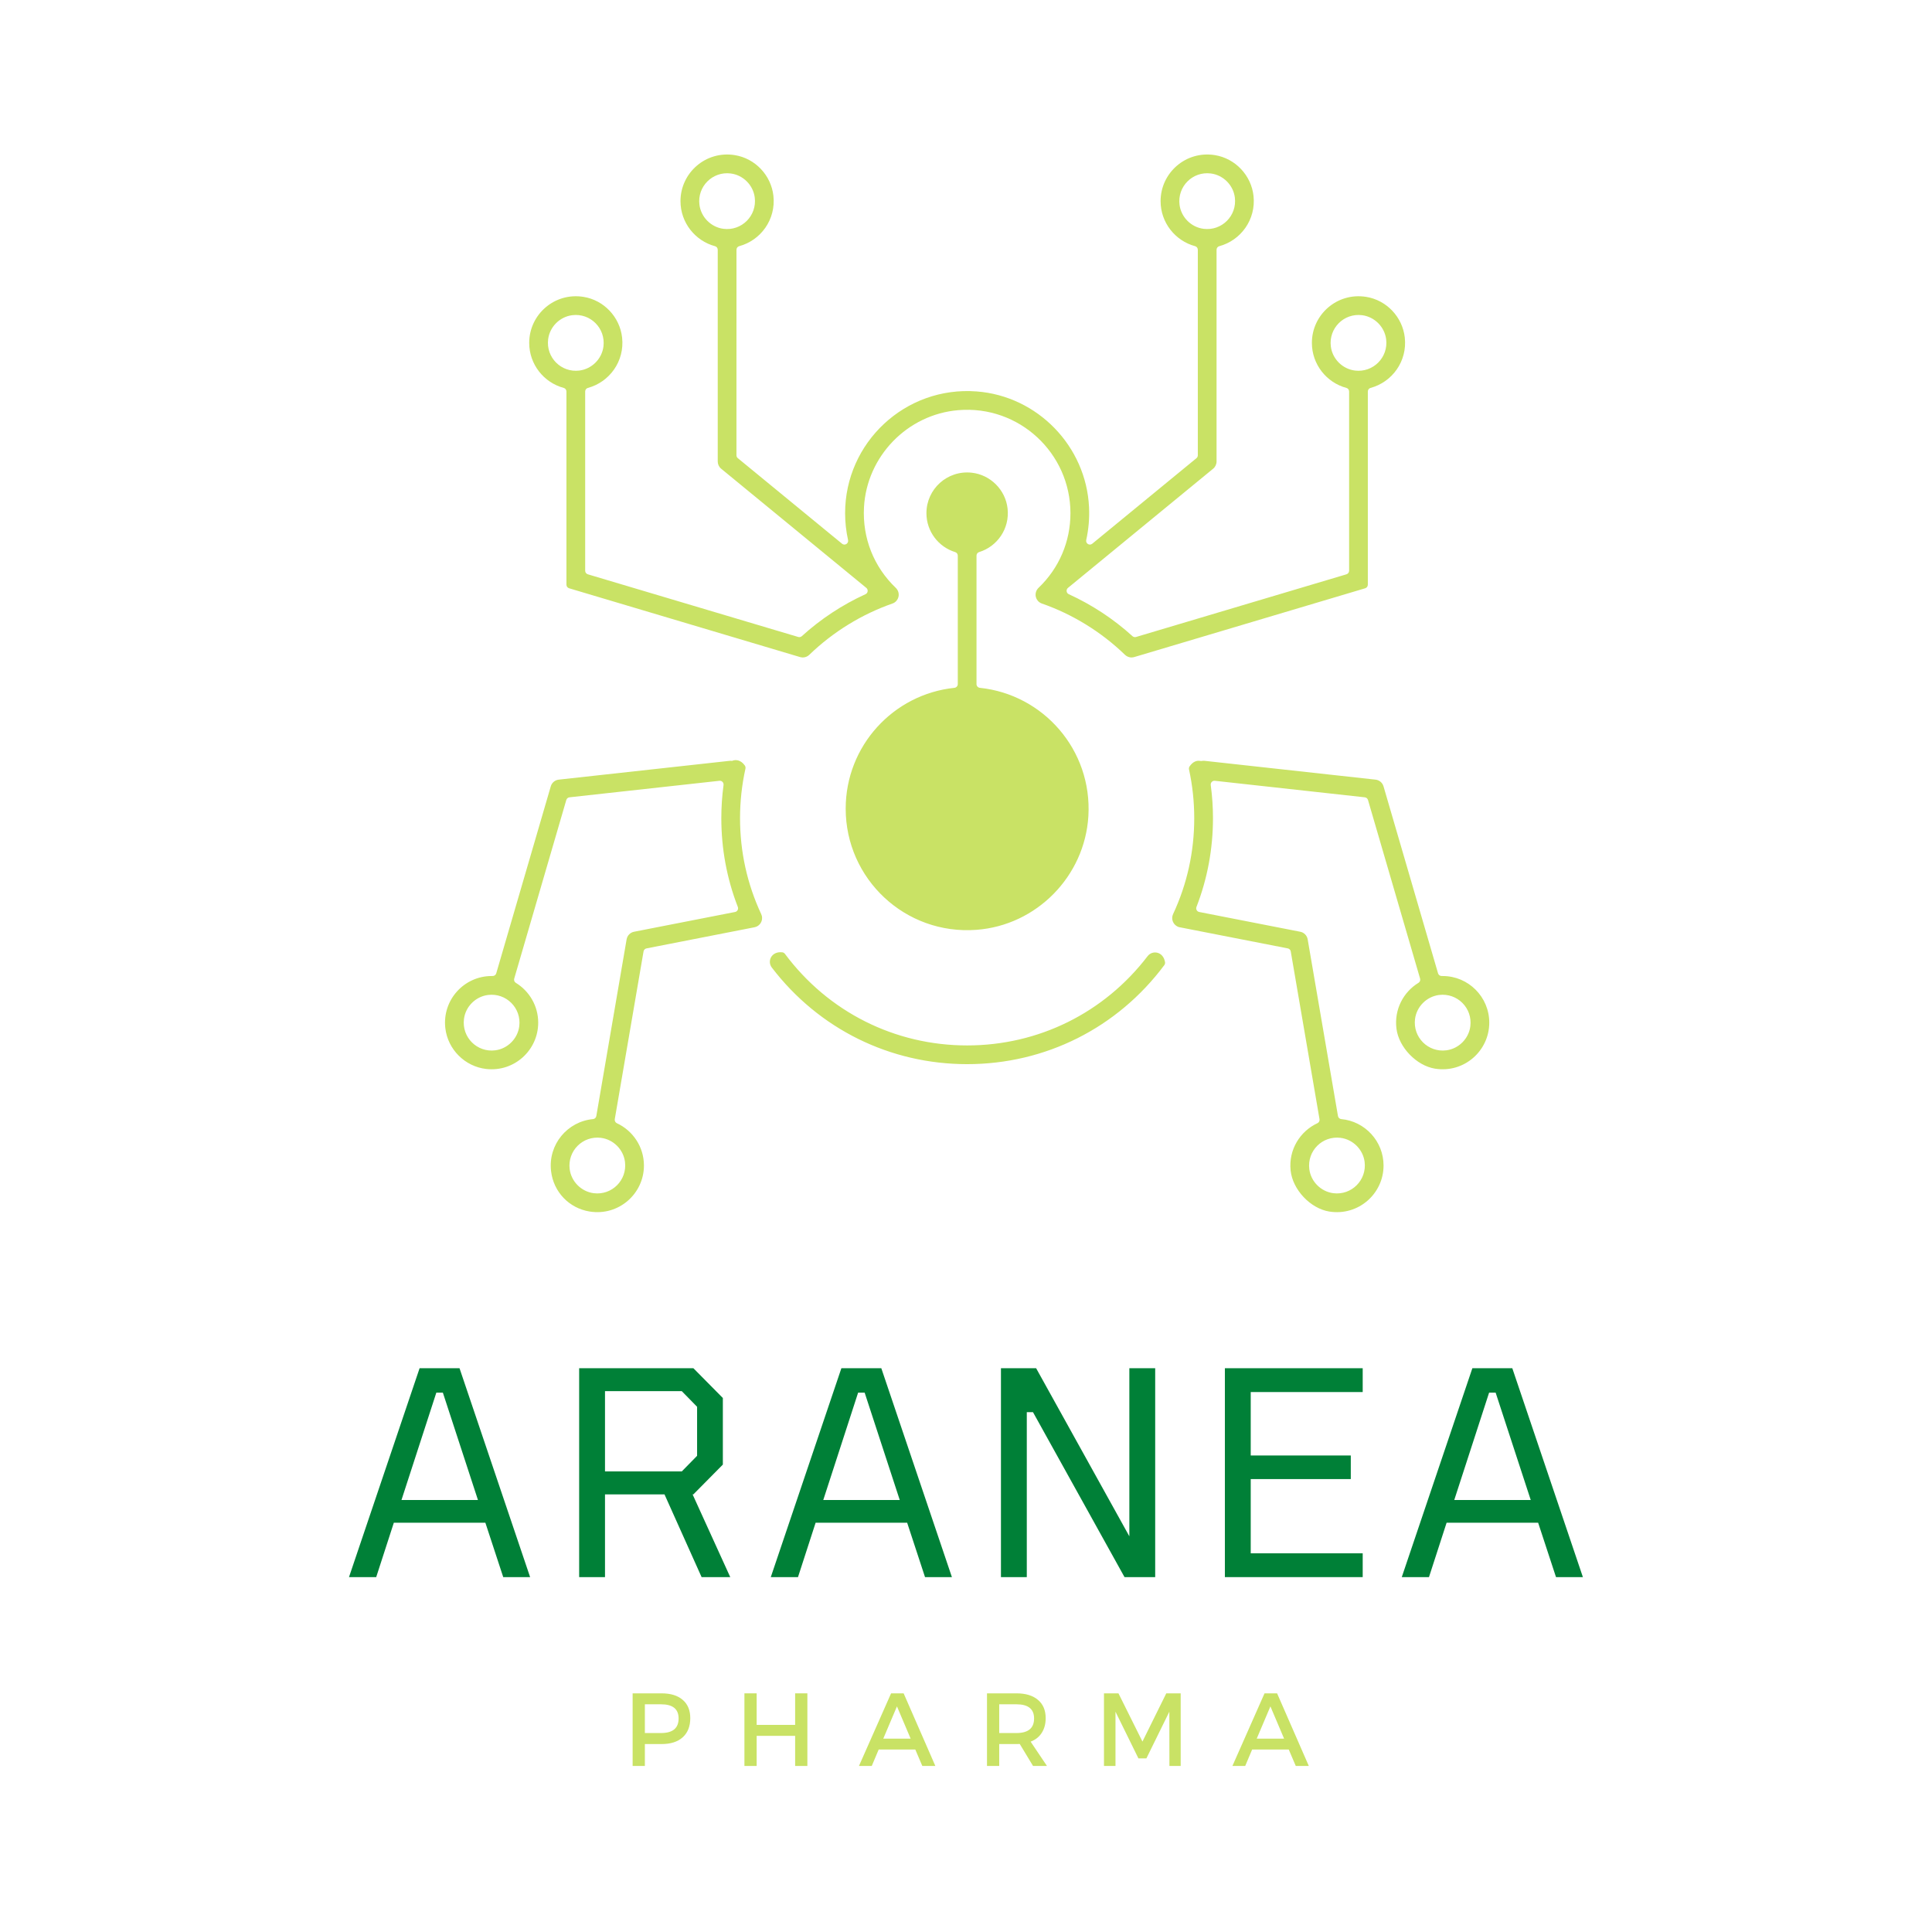
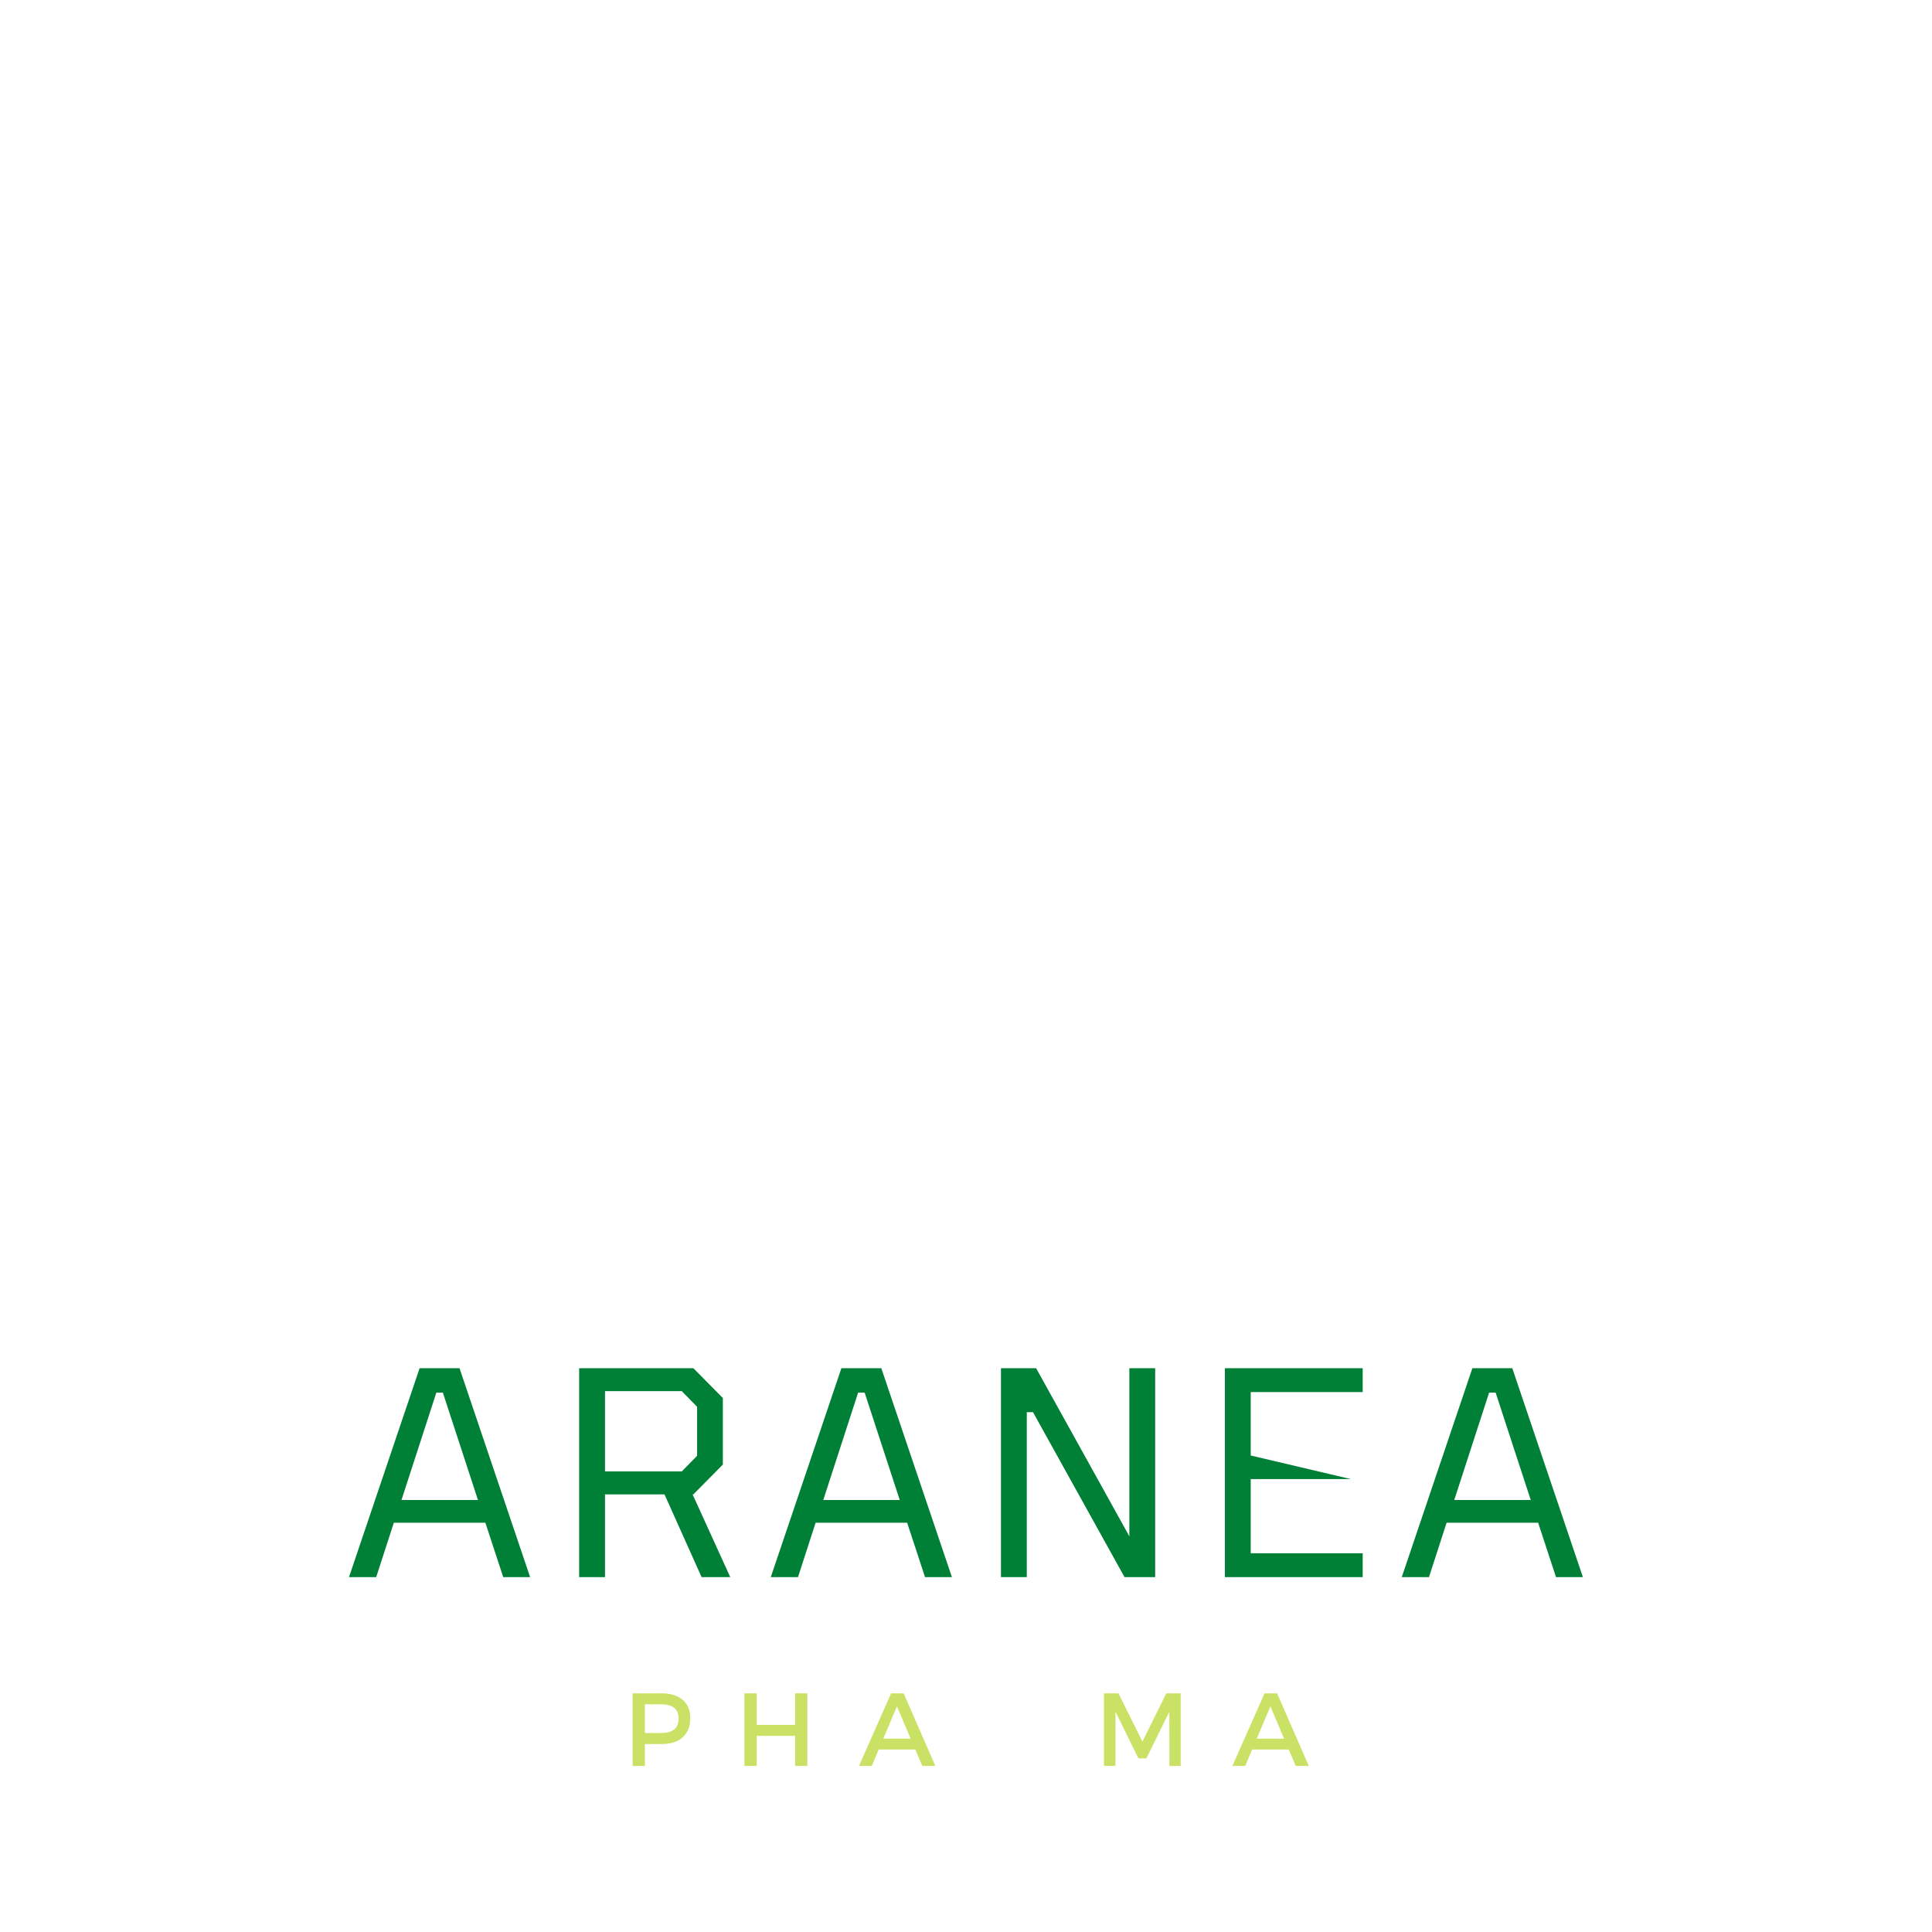
<svg xmlns="http://www.w3.org/2000/svg" width="500" zoomAndPan="magnify" viewBox="0 0 375 375" height="500" preserveAspectRatio="xMidYMid meet" version="1.0">
  <defs>
    <g />
    <clipPath id="id1">
-       <path d="M 86 29.121 L 289.07 29.121 L 289.07 236 L 86 236 Z M 86 29.121 " clip-rule="nonzero" />
-     </clipPath>
+       </clipPath>
  </defs>
  <g clip-path="url(#id1)">
    <path fill="#c9e265" d="M 164.148 156.961 C 164.148 170.586 175.691 181.512 189.527 180.48 C 201.195 179.613 210.559 170.086 211.254 158.398 C 212.012 145.57 202.516 134.801 190.199 133.508 C 189.824 133.469 189.539 133.164 189.539 132.785 L 189.539 107.852 C 189.539 107.539 189.734 107.258 190.031 107.164 C 193.535 106.094 196.008 102.652 195.57 98.707 C 195.172 95.082 192.242 92.152 188.625 91.754 C 183.855 91.223 179.82 94.945 179.82 99.605 C 179.82 103.164 182.172 106.172 185.402 107.164 C 185.703 107.254 185.906 107.539 185.906 107.852 L 185.906 132.785 C 185.906 133.164 185.617 133.469 185.246 133.508 C 173.391 134.75 164.148 144.773 164.148 156.961 Z M 106.395 65.844 C 105.945 69.383 108.934 72.371 112.469 71.922 C 114.879 71.617 116.824 69.668 117.129 67.258 C 117.578 63.719 114.594 60.73 111.059 61.18 C 108.648 61.488 106.703 63.434 106.395 65.844 Z M 140.422 44.414 C 143.957 44.863 146.945 41.875 146.496 38.332 C 146.191 35.926 144.246 33.977 141.836 33.672 C 138.301 33.219 135.312 36.211 135.762 39.746 C 136.07 42.156 138.016 44.105 140.422 44.414 Z M 233.617 44.414 C 237.148 44.859 240.129 41.875 239.684 38.34 C 239.383 35.93 237.441 33.984 235.031 33.672 C 231.488 33.211 228.492 36.211 228.949 39.758 C 229.262 42.168 231.207 44.109 233.617 44.414 Z M 262.977 71.922 C 266.512 72.371 269.5 69.383 269.051 65.844 C 268.742 63.434 266.797 61.488 264.387 61.18 C 260.852 60.73 257.867 63.719 258.316 67.258 C 258.621 69.668 260.566 71.617 262.977 71.922 Z M 109.426 75.297 C 105.57 74.266 102.719 70.734 102.719 66.551 C 102.719 61.07 107.609 56.715 113.254 57.621 C 117.211 58.254 120.305 61.527 120.75 65.512 C 121.27 70.141 118.273 74.176 114.098 75.297 C 113.789 75.379 113.582 75.668 113.582 75.992 L 113.582 110.777 C 113.582 111.098 113.789 111.379 114.098 111.473 L 154.941 123.637 C 155.184 123.711 155.445 123.648 155.633 123.48 C 159.297 120.148 163.5 117.383 167.996 115.332 C 168.484 115.109 168.562 114.445 168.148 114.105 L 139.977 90.977 C 139.555 90.633 139.312 90.117 139.312 89.57 L 139.312 48.48 C 139.312 48.16 139.105 47.871 138.797 47.789 C 134.934 46.754 132.082 43.223 132.082 39.039 C 132.082 33.562 136.973 29.203 142.617 30.109 C 146.578 30.742 149.668 34.012 150.117 37.996 C 150.637 42.625 147.641 46.668 143.465 47.785 C 143.156 47.871 142.949 48.16 142.949 48.48 L 142.945 88.367 C 142.945 88.586 143.043 88.793 143.211 88.93 L 163.438 105.535 C 163.977 105.977 164.758 105.488 164.605 104.809 C 164.23 103.121 164.035 101.379 164.035 99.605 C 164.035 85.926 175.68 74.918 189.57 75.977 C 201.387 76.875 210.82 86.605 211.383 98.449 C 211.484 100.625 211.293 102.762 210.836 104.809 C 210.688 105.488 211.469 105.977 212.008 105.535 L 232.234 88.93 C 232.402 88.793 232.496 88.586 232.496 88.367 L 232.496 48.48 C 232.496 48.16 232.289 47.871 231.98 47.785 C 228.121 46.754 225.27 43.223 225.27 39.039 C 225.27 33.559 230.164 29.199 235.812 30.109 C 239.77 30.75 242.863 34.023 243.305 38.012 C 243.816 42.637 240.824 46.672 236.648 47.789 C 236.34 47.871 236.133 48.16 236.133 48.48 L 236.133 89.57 C 236.133 90.117 235.891 90.633 235.469 90.977 L 207.297 114.105 C 206.879 114.445 206.961 115.109 207.449 115.332 C 211.941 117.383 216.148 120.148 219.812 123.48 C 220 123.648 220.262 123.711 220.504 123.637 L 261.344 111.473 C 261.652 111.379 261.863 111.098 261.863 110.777 L 261.863 75.992 C 261.863 75.668 261.656 75.379 261.344 75.297 C 257.488 74.266 254.637 70.734 254.637 66.551 C 254.637 61.07 259.527 56.715 265.172 57.621 C 269.129 58.254 272.223 61.527 272.668 65.512 C 273.188 70.141 270.195 74.176 266.016 75.297 C 265.707 75.379 265.496 75.668 265.496 75.992 L 265.496 113.484 C 265.496 113.809 265.285 114.09 264.98 114.184 L 220.145 127.539 C 220.109 127.547 220.074 127.555 220.043 127.562 C 220.016 127.566 219.992 127.574 219.969 127.578 C 219.867 127.598 219.762 127.609 219.66 127.613 C 219.656 127.613 219.656 127.613 219.656 127.613 C 219.645 127.613 219.637 127.617 219.625 127.617 C 219.52 127.617 219.414 127.605 219.309 127.586 C 219.305 127.586 219.305 127.582 219.301 127.582 C 219.199 127.562 219.098 127.535 219 127.5 C 218.973 127.488 218.945 127.477 218.922 127.465 C 218.844 127.434 218.77 127.395 218.695 127.352 C 218.672 127.336 218.645 127.32 218.621 127.305 C 218.535 127.25 218.457 127.188 218.383 127.121 C 218.379 127.113 218.367 127.109 218.363 127.102 C 218.355 127.098 218.352 127.09 218.344 127.082 C 218.34 127.078 218.336 127.074 218.328 127.07 C 213.758 122.656 208.188 119.223 202.223 117.145 C 202.211 117.141 202.203 117.137 202.191 117.133 C 202.137 117.113 202.078 117.09 202.027 117.062 C 202.004 117.051 201.988 117.043 201.965 117.031 C 201.922 117.008 201.879 116.98 201.836 116.953 C 201.816 116.938 201.793 116.926 201.773 116.91 C 201.734 116.883 201.695 116.855 201.66 116.824 C 201.637 116.805 201.617 116.789 201.598 116.77 C 201.562 116.738 201.535 116.707 201.504 116.676 C 201.48 116.652 201.461 116.633 201.441 116.609 C 201.434 116.598 201.426 116.594 201.418 116.582 C 201.41 116.57 201.402 116.559 201.395 116.547 C 201.332 116.473 201.277 116.391 201.23 116.301 C 201.223 116.289 201.215 116.277 201.207 116.266 C 201.164 116.172 201.125 116.078 201.094 115.98 C 201.086 115.949 201.074 115.926 201.07 115.898 C 201.062 115.871 201.051 115.844 201.047 115.812 C 201.031 115.754 201.023 115.688 201.016 115.625 C 201.016 115.613 201.012 115.602 201.012 115.594 C 201.004 115.488 201.004 115.387 201.012 115.285 C 201.016 115.262 201.016 115.234 201.02 115.211 C 201.031 115.117 201.051 115.023 201.074 114.93 C 201.078 114.922 201.078 114.91 201.082 114.902 C 201.109 114.805 201.152 114.711 201.195 114.621 C 201.211 114.594 201.223 114.57 201.234 114.547 C 201.285 114.457 201.34 114.371 201.406 114.289 C 201.41 114.285 201.418 114.277 201.422 114.27 C 201.469 114.215 201.516 114.164 201.566 114.113 C 205.57 110.289 207.773 105.137 207.773 99.605 C 207.773 87.973 197.828 78.617 185.996 79.613 C 176.117 80.445 168.242 88.559 167.699 98.465 C 167.375 104.422 169.602 110.023 173.879 114.113 C 173.93 114.164 173.977 114.215 174.023 114.27 C 174.027 114.277 174.035 114.285 174.039 114.289 C 174.105 114.371 174.16 114.457 174.207 114.547 C 174.223 114.57 174.234 114.594 174.25 114.621 C 174.293 114.711 174.332 114.805 174.363 114.902 C 174.367 114.91 174.367 114.922 174.371 114.93 C 174.395 115.023 174.414 115.117 174.426 115.211 C 174.426 115.234 174.43 115.262 174.434 115.285 C 174.441 115.387 174.441 115.488 174.434 115.594 C 174.434 115.602 174.43 115.613 174.43 115.625 C 174.422 115.688 174.414 115.754 174.398 115.812 C 174.395 115.844 174.383 115.871 174.375 115.898 C 174.367 115.926 174.359 115.949 174.352 115.98 C 174.32 116.078 174.281 116.172 174.238 116.266 C 174.23 116.277 174.223 116.289 174.215 116.301 C 174.168 116.391 174.113 116.473 174.051 116.547 C 174.043 116.559 174.035 116.57 174.027 116.582 C 174.02 116.594 174.012 116.598 174.004 116.609 C 173.984 116.633 173.961 116.652 173.941 116.676 C 173.91 116.707 173.879 116.738 173.848 116.77 C 173.828 116.785 173.805 116.805 173.785 116.824 C 173.75 116.855 173.711 116.883 173.672 116.91 C 173.652 116.926 173.629 116.938 173.609 116.953 C 173.566 116.98 173.523 117.008 173.477 117.031 C 173.461 117.043 173.438 117.051 173.418 117.062 C 173.363 117.09 173.309 117.113 173.254 117.133 C 173.242 117.137 173.23 117.141 173.223 117.145 C 167.254 119.227 161.684 122.66 157.113 127.07 C 157.113 127.074 157.113 127.074 157.109 127.074 C 157.102 127.082 157.09 127.094 157.082 127.102 C 157.07 127.113 157.059 127.121 157.047 127.129 C 156.98 127.191 156.91 127.25 156.832 127.301 C 156.805 127.32 156.773 127.336 156.742 127.355 C 156.68 127.391 156.613 127.426 156.547 127.457 C 156.512 127.469 156.48 127.488 156.445 127.5 C 156.371 127.527 156.297 127.547 156.219 127.562 C 156.191 127.57 156.168 127.578 156.141 127.582 C 156.035 127.605 155.926 127.617 155.82 127.617 C 155.715 127.617 155.605 127.602 155.5 127.582 C 155.469 127.578 155.441 127.57 155.41 127.562 C 155.375 127.555 155.336 127.551 155.301 127.539 L 110.465 114.184 C 110.156 114.09 109.945 113.809 109.945 113.484 L 109.945 75.992 C 109.945 75.668 109.738 75.379 109.426 75.297 Z M 285.391 199.203 C 285.84 195.664 282.855 192.676 279.316 193.125 C 276.91 193.434 274.965 195.379 274.656 197.789 C 274.207 201.328 277.195 204.316 280.73 203.867 C 283.137 203.559 285.086 201.613 285.391 199.203 Z M 260.207 220.855 C 256.672 220.406 253.688 223.395 254.137 226.934 C 254.441 229.344 256.387 231.289 258.797 231.598 C 262.332 232.047 265.32 229.055 264.871 225.52 C 264.562 223.109 262.617 221.164 260.207 220.855 Z M 289.066 198.496 C 289.066 203.973 284.176 208.332 278.535 207.426 C 274.949 206.852 271.52 203.297 271.055 199.691 C 270.57 195.93 272.41 192.543 275.332 190.762 C 275.605 190.594 275.73 190.258 275.641 189.949 L 265.527 155.277 C 265.445 154.996 265.199 154.789 264.91 154.758 L 235.805 151.551 C 235.332 151.5 234.945 151.906 235.004 152.379 C 235.293 154.504 235.438 156.656 235.438 158.809 C 235.438 164.777 234.359 170.555 232.234 176.035 C 232.07 176.461 232.324 176.93 232.77 177.016 L 252.379 180.852 C 253.117 180.996 253.691 181.582 253.82 182.328 L 259.699 216.617 C 259.754 216.934 260.008 217.188 260.328 217.215 C 264.93 217.633 268.547 221.516 268.547 226.227 C 268.547 231.707 263.656 236.062 258.012 235.16 C 254.332 234.566 250.898 230.902 250.508 227.195 C 250.082 223.152 252.348 219.566 255.723 218.008 C 256.016 217.871 256.172 217.547 256.117 217.234 L 250.535 184.672 C 250.484 184.375 250.254 184.141 249.957 184.082 L 229.141 180.012 C 228.949 179.992 228.758 179.938 228.57 179.852 C 228.492 179.812 228.426 179.77 228.355 179.723 C 228.344 179.715 228.328 179.707 228.316 179.699 C 228.234 179.641 228.156 179.578 228.086 179.512 C 228.074 179.496 228.059 179.484 228.043 179.469 C 227.977 179.402 227.922 179.332 227.871 179.262 C 227.852 179.238 227.836 179.215 227.82 179.191 C 227.777 179.125 227.738 179.055 227.707 178.984 C 227.688 178.945 227.672 178.91 227.656 178.875 C 227.629 178.812 227.609 178.746 227.594 178.68 C 227.582 178.629 227.562 178.582 227.555 178.531 C 227.543 178.473 227.543 178.414 227.535 178.352 C 227.531 178.293 227.523 178.234 227.523 178.172 C 227.523 178.117 227.535 178.066 227.539 178.008 C 227.547 177.957 227.543 177.902 227.555 177.848 C 227.559 177.832 227.562 177.82 227.566 177.809 C 227.578 177.77 227.59 177.734 227.598 177.699 C 227.625 177.613 227.652 177.523 227.688 177.445 C 227.688 177.441 227.691 177.438 227.691 177.434 C 230.422 171.586 231.801 165.32 231.801 158.809 C 231.801 155.617 231.461 152.43 230.785 149.344 C 230.742 149.137 230.785 148.922 230.906 148.746 C 231.559 147.797 232.316 147.574 232.977 147.695 C 233.086 147.715 233.191 147.715 233.297 147.695 C 233.465 147.664 233.641 147.656 233.82 147.676 L 266.992 151.328 C 267.723 151.41 268.332 151.922 268.539 152.625 L 279.125 188.926 C 279.215 189.242 279.508 189.453 279.84 189.445 C 279.898 189.445 279.961 189.445 280.023 189.445 C 285.012 189.445 289.066 193.504 289.066 198.496 Z M 116.648 220.855 C 113.113 220.406 110.125 223.395 110.574 226.934 C 110.883 229.344 112.828 231.289 115.238 231.598 C 118.773 232.047 121.758 229.055 121.309 225.52 C 121.004 223.109 119.059 221.164 116.648 220.855 Z M 100.789 199.203 C 101.238 195.664 98.25 192.676 94.715 193.125 C 92.305 193.434 90.359 195.379 90.055 197.789 C 89.605 201.328 92.59 204.316 96.125 203.867 C 98.535 203.559 100.48 201.613 100.789 199.203 Z M 147.645 179.16 C 147.602 179.223 147.555 179.281 147.508 179.344 C 147.48 179.375 147.457 179.41 147.426 179.438 C 147.375 179.492 147.32 179.543 147.262 179.59 C 147.227 179.617 147.195 179.648 147.16 179.672 C 147.098 179.719 147.031 179.754 146.965 179.793 C 146.93 179.809 146.902 179.832 146.871 179.844 C 146.859 179.852 146.848 179.855 146.832 179.859 C 146.812 179.871 146.793 179.879 146.77 179.887 C 146.668 179.926 146.566 179.957 146.461 179.977 C 146.461 179.98 146.457 179.98 146.457 179.98 L 125.488 184.082 C 125.191 184.141 124.961 184.375 124.91 184.672 L 119.328 217.223 C 119.273 217.543 119.434 217.871 119.727 218.012 C 122.828 219.445 124.988 222.59 124.988 226.227 C 124.988 231.707 120.094 236.066 114.449 235.156 C 110.449 234.512 107.434 231.348 106.961 227.316 C 106.352 222.125 110.164 217.664 115.117 217.215 C 115.438 217.188 115.691 216.934 115.746 216.617 L 121.625 182.328 C 121.754 181.582 122.328 180.996 123.066 180.852 L 142.676 177.016 C 143.121 176.93 143.375 176.461 143.211 176.035 C 141.086 170.555 140.008 164.773 140.008 158.809 C 140.008 156.656 140.152 154.504 140.438 152.379 C 140.5 151.906 140.113 151.5 139.641 151.551 L 110.535 154.758 C 110.246 154.789 110 154.996 109.918 155.277 L 99.809 189.949 C 99.715 190.258 99.84 190.594 100.113 190.762 C 102.723 192.352 104.465 195.223 104.465 198.496 C 104.465 203.828 99.836 208.098 94.387 207.488 C 90.238 207.023 86.898 203.684 86.434 199.531 C 85.824 194.078 90.094 189.445 95.422 189.445 C 95.48 189.445 95.543 189.445 95.605 189.445 C 95.934 189.453 96.227 189.242 96.32 188.926 L 106.906 152.625 C 107.109 151.922 107.723 151.41 108.449 151.328 L 141.625 147.676 C 141.781 147.66 141.934 147.668 142.082 147.688 C 142.836 147.363 143.816 147.527 144.559 148.57 C 144.688 148.754 144.738 148.977 144.691 149.195 C 143.996 152.328 143.641 155.566 143.641 158.809 C 143.641 165.316 145.023 171.578 147.75 177.43 C 147.75 177.434 147.75 177.438 147.754 177.441 C 147.793 177.531 147.824 177.625 147.852 177.719 C 147.859 177.746 147.867 177.77 147.875 177.793 C 147.879 177.812 147.887 177.828 147.891 177.848 C 147.902 177.918 147.902 177.988 147.91 178.059 C 147.91 178.09 147.918 178.121 147.918 178.152 C 147.922 178.242 147.91 178.332 147.902 178.418 C 147.898 178.449 147.898 178.473 147.895 178.504 C 147.879 178.59 147.855 178.672 147.828 178.758 C 147.816 178.785 147.812 178.816 147.801 178.84 C 147.77 178.918 147.734 178.992 147.695 179.062 C 147.676 179.094 147.66 179.125 147.645 179.16 Z M 225.996 187.324 C 216.887 199.535 202.902 206.551 187.723 206.551 C 172.738 206.551 158.918 199.719 149.805 187.797 C 148.887 186.598 149.691 184.621 151.82 184.84 C 152.031 184.863 152.223 184.965 152.348 185.133 C 160.766 196.43 173.691 202.918 187.723 202.918 C 201.562 202.918 214.332 196.602 222.754 185.582 C 223.668 184.391 225.77 184.645 226.129 186.734 C 226.168 186.941 226.121 187.156 225.996 187.324 " fill-opacity="1" fill-rule="nonzero" />
  </g>
  <g fill="#008037" fill-opacity="1">
    <g transform="translate(66.974, 306.118)">
      <g>
        <path d="M 0.766 0 L 14.469 -40.547 L 22.219 -40.547 L 35.922 0 L 30.703 0 L 27.234 -10.562 L 9.469 -10.562 L 6.047 0 Z M 10.953 -14.969 L 25.797 -14.969 L 18.984 -35.812 L 17.719 -35.812 Z M 10.953 -14.969 " />
      </g>
    </g>
  </g>
  <g fill="#008037" fill-opacity="1">
    <g transform="translate(107.633, 306.118)">
      <g>
        <path d="M 4.781 0 L 4.781 -40.547 L 26.953 -40.547 L 32.672 -34.766 L 32.672 -21.844 L 26.953 -16.062 L 26.797 -16.062 L 34.109 0 L 28.547 0 L 21.344 -16.062 L 9.797 -16.062 L 9.797 0 Z M 9.797 -20.516 L 24.703 -20.516 L 27.672 -23.547 L 27.672 -33.062 L 24.703 -36.094 L 9.797 -36.094 Z M 9.797 -20.516 " />
      </g>
    </g>
  </g>
  <g fill="#008037" fill-opacity="1">
    <g transform="translate(148.843, 306.118)">
      <g>
        <path d="M 0.766 0 L 14.469 -40.547 L 22.219 -40.547 L 35.922 0 L 30.703 0 L 27.234 -10.562 L 9.469 -10.562 L 6.047 0 Z M 10.953 -14.969 L 25.797 -14.969 L 18.984 -35.812 L 17.719 -35.812 Z M 10.953 -14.969 " />
      </g>
    </g>
  </g>
  <g fill="#008037" fill-opacity="1">
    <g transform="translate(189.503, 306.118)">
      <g>
        <path d="M 4.781 0 L 4.781 -40.547 L 11.609 -40.547 L 29.703 -7.922 L 29.703 -40.547 L 34.719 -40.547 L 34.719 0 L 28.766 0 L 11 -32.016 L 9.797 -32.016 L 9.797 0 Z M 4.781 0 " />
      </g>
    </g>
  </g>
  <g fill="#008037" fill-opacity="1">
    <g transform="translate(232.968, 306.118)">
      <g>
-         <path d="M 4.781 0 L 4.781 -40.547 L 31.531 -40.547 L 31.531 -35.922 L 9.797 -35.922 L 9.797 -23.609 L 29.219 -23.609 L 29.219 -19.031 L 9.797 -19.031 L 9.797 -4.625 L 31.531 -4.625 L 31.531 0 Z M 4.781 0 " />
+         <path d="M 4.781 0 L 4.781 -40.547 L 31.531 -40.547 L 31.531 -35.922 L 9.797 -35.922 L 9.797 -23.609 L 29.219 -19.031 L 9.797 -19.031 L 9.797 -4.625 L 31.531 -4.625 L 31.531 0 Z M 4.781 0 " />
      </g>
    </g>
  </g>
  <g fill="#008037" fill-opacity="1">
    <g transform="translate(271.317, 306.118)">
      <g>
        <path d="M 0.766 0 L 14.469 -40.547 L 22.219 -40.547 L 35.922 0 L 30.703 0 L 27.234 -10.562 L 9.469 -10.562 L 6.047 0 Z M 10.953 -14.969 L 25.797 -14.969 L 18.984 -35.812 L 17.719 -35.812 Z M 10.953 -14.969 " />
      </g>
    </g>
  </g>
  <g fill="#c9e265" fill-opacity="1">
    <g transform="translate(120.935, 342.771)">
      <g>
        <path d="M 1.859 -14.094 L 7.469 -14.094 C 9.238 -14.094 10.609 -13.672 11.578 -12.828 C 12.555 -11.992 13.047 -10.812 13.047 -9.281 C 13.047 -7.688 12.555 -6.445 11.578 -5.562 C 10.609 -4.688 9.238 -4.25 7.469 -4.25 L 4.234 -4.25 L 4.234 0 L 1.859 0 Z M 4.234 -11.969 L 4.234 -6.391 L 7.375 -6.391 C 9.645 -6.391 10.781 -7.332 10.781 -9.219 C 10.781 -11.051 9.645 -11.969 7.375 -11.969 Z M 4.234 -11.969 " />
      </g>
    </g>
  </g>
  <g fill="#c9e265" fill-opacity="1">
    <g transform="translate(142.633, 342.771)">
      <g>
        <path d="M 14.078 0 L 11.703 0 L 11.703 -5.844 L 4.234 -5.844 L 4.234 0 L 1.859 0 L 1.859 -14.094 L 4.234 -14.094 L 4.234 -7.969 L 11.703 -7.969 L 11.703 -14.094 L 14.078 -14.094 Z M 14.078 0 " />
      </g>
    </g>
  </g>
  <g fill="#c9e265" fill-opacity="1">
    <g transform="translate(166.708, 342.771)">
      <g>
        <path d="M 10.953 -3.188 L 3.844 -3.188 L 2.5 0 L 0.016 0 L 6.25 -14.094 L 8.688 -14.094 L 14.844 0 L 12.312 0 Z M 10.047 -5.297 L 7.391 -11.562 L 4.734 -5.297 Z M 10.047 -5.297 " />
      </g>
    </g>
  </g>
  <g fill="#c9e265" fill-opacity="1">
    <g transform="translate(189.715, 342.771)">
      <g>
-         <path d="M 10.797 0 L 8.219 -4.266 C 8.082 -4.254 7.867 -4.25 7.578 -4.25 L 4.234 -4.25 L 4.234 0 L 1.859 0 L 1.859 -14.094 L 7.578 -14.094 C 9.367 -14.094 10.758 -13.672 11.75 -12.828 C 12.75 -11.992 13.25 -10.812 13.25 -9.281 C 13.25 -8.156 12.992 -7.203 12.484 -6.422 C 11.984 -5.641 11.266 -5.07 10.328 -4.719 L 13.5 0 Z M 4.234 -6.391 L 7.578 -6.391 C 9.859 -6.391 11 -7.332 11 -9.219 C 11 -11.051 9.859 -11.969 7.578 -11.969 L 4.234 -11.969 Z M 4.234 -6.391 " />
-       </g>
+         </g>
    </g>
  </g>
  <g fill="#c9e265" fill-opacity="1">
    <g transform="translate(212.421, 342.771)">
      <g>
        <path d="M 16.75 0 L 14.562 0 L 14.547 -10.531 L 10.094 -1.469 L 8.547 -1.469 L 4.094 -10.531 L 4.094 0 L 1.859 0 L 1.859 -14.094 L 4.672 -14.094 L 9.328 -4.734 L 13.953 -14.094 L 16.75 -14.094 Z M 16.75 0 " />
      </g>
    </g>
  </g>
  <g fill="#c9e265" fill-opacity="1">
    <g transform="translate(239.195, 342.771)">
      <g>
        <path d="M 10.953 -3.188 L 3.844 -3.188 L 2.5 0 L 0.016 0 L 6.25 -14.094 L 8.688 -14.094 L 14.844 0 L 12.312 0 Z M 10.047 -5.297 L 7.391 -11.562 L 4.734 -5.297 Z M 10.047 -5.297 " />
      </g>
    </g>
  </g>
</svg>